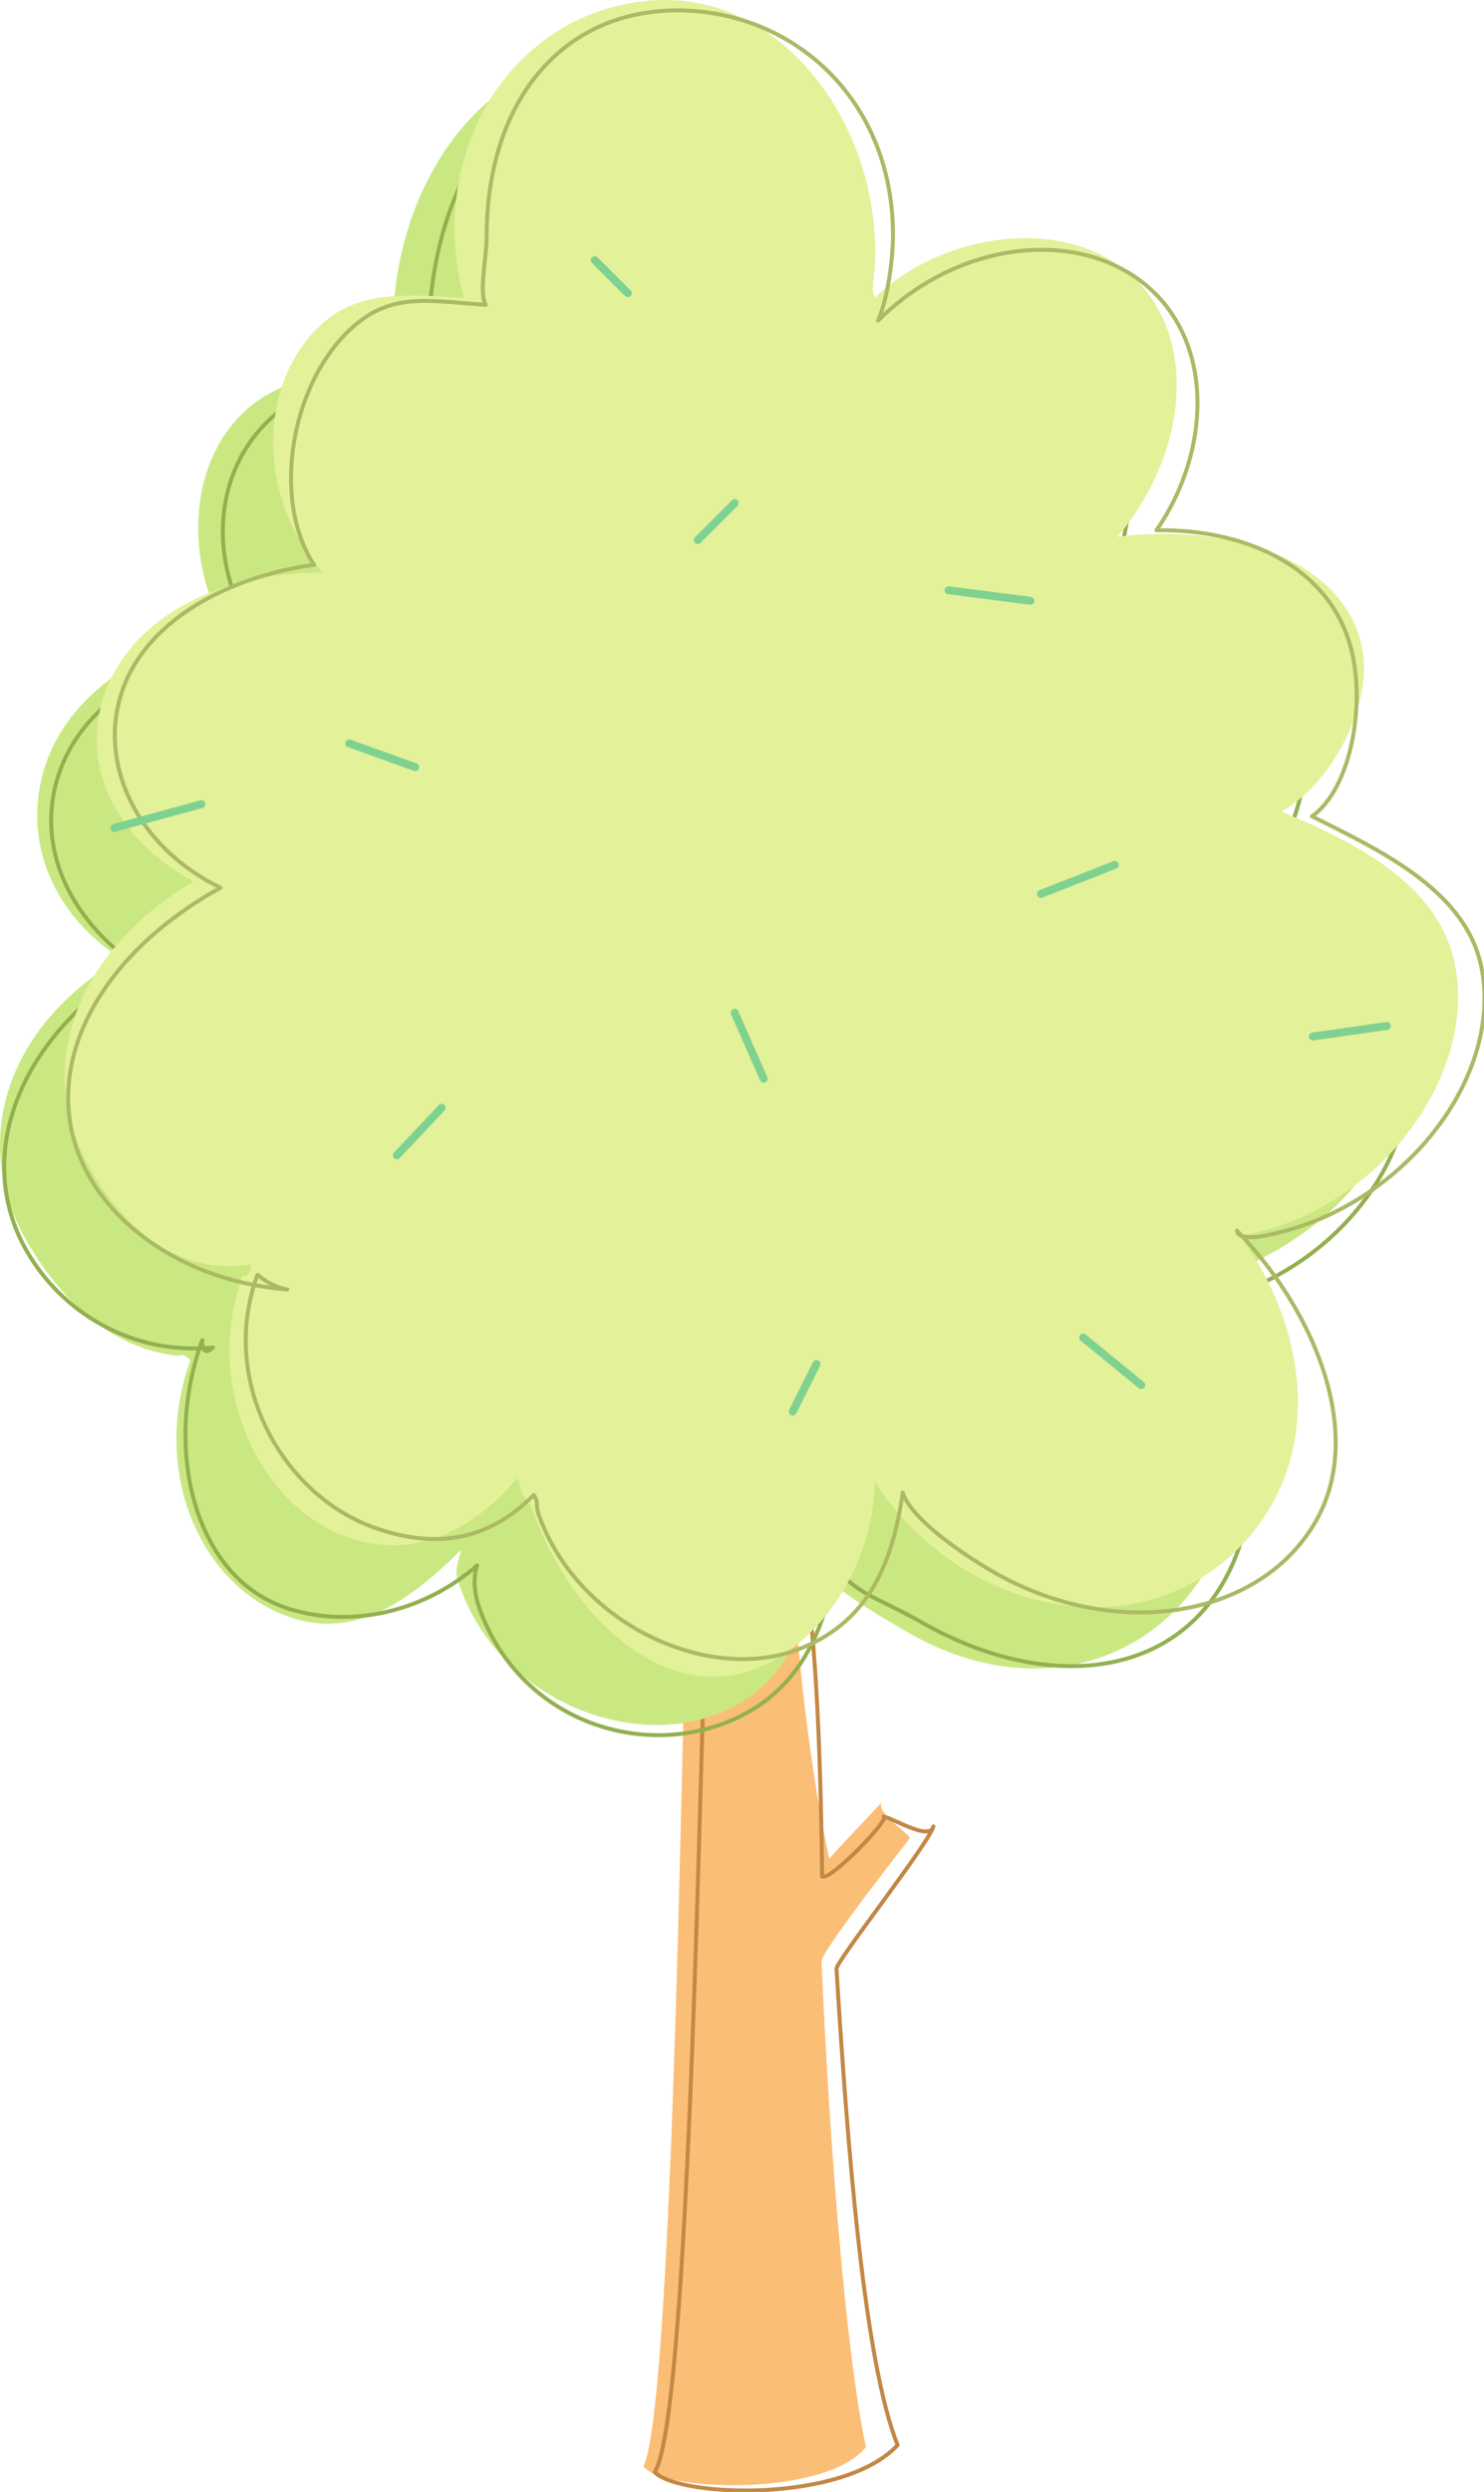
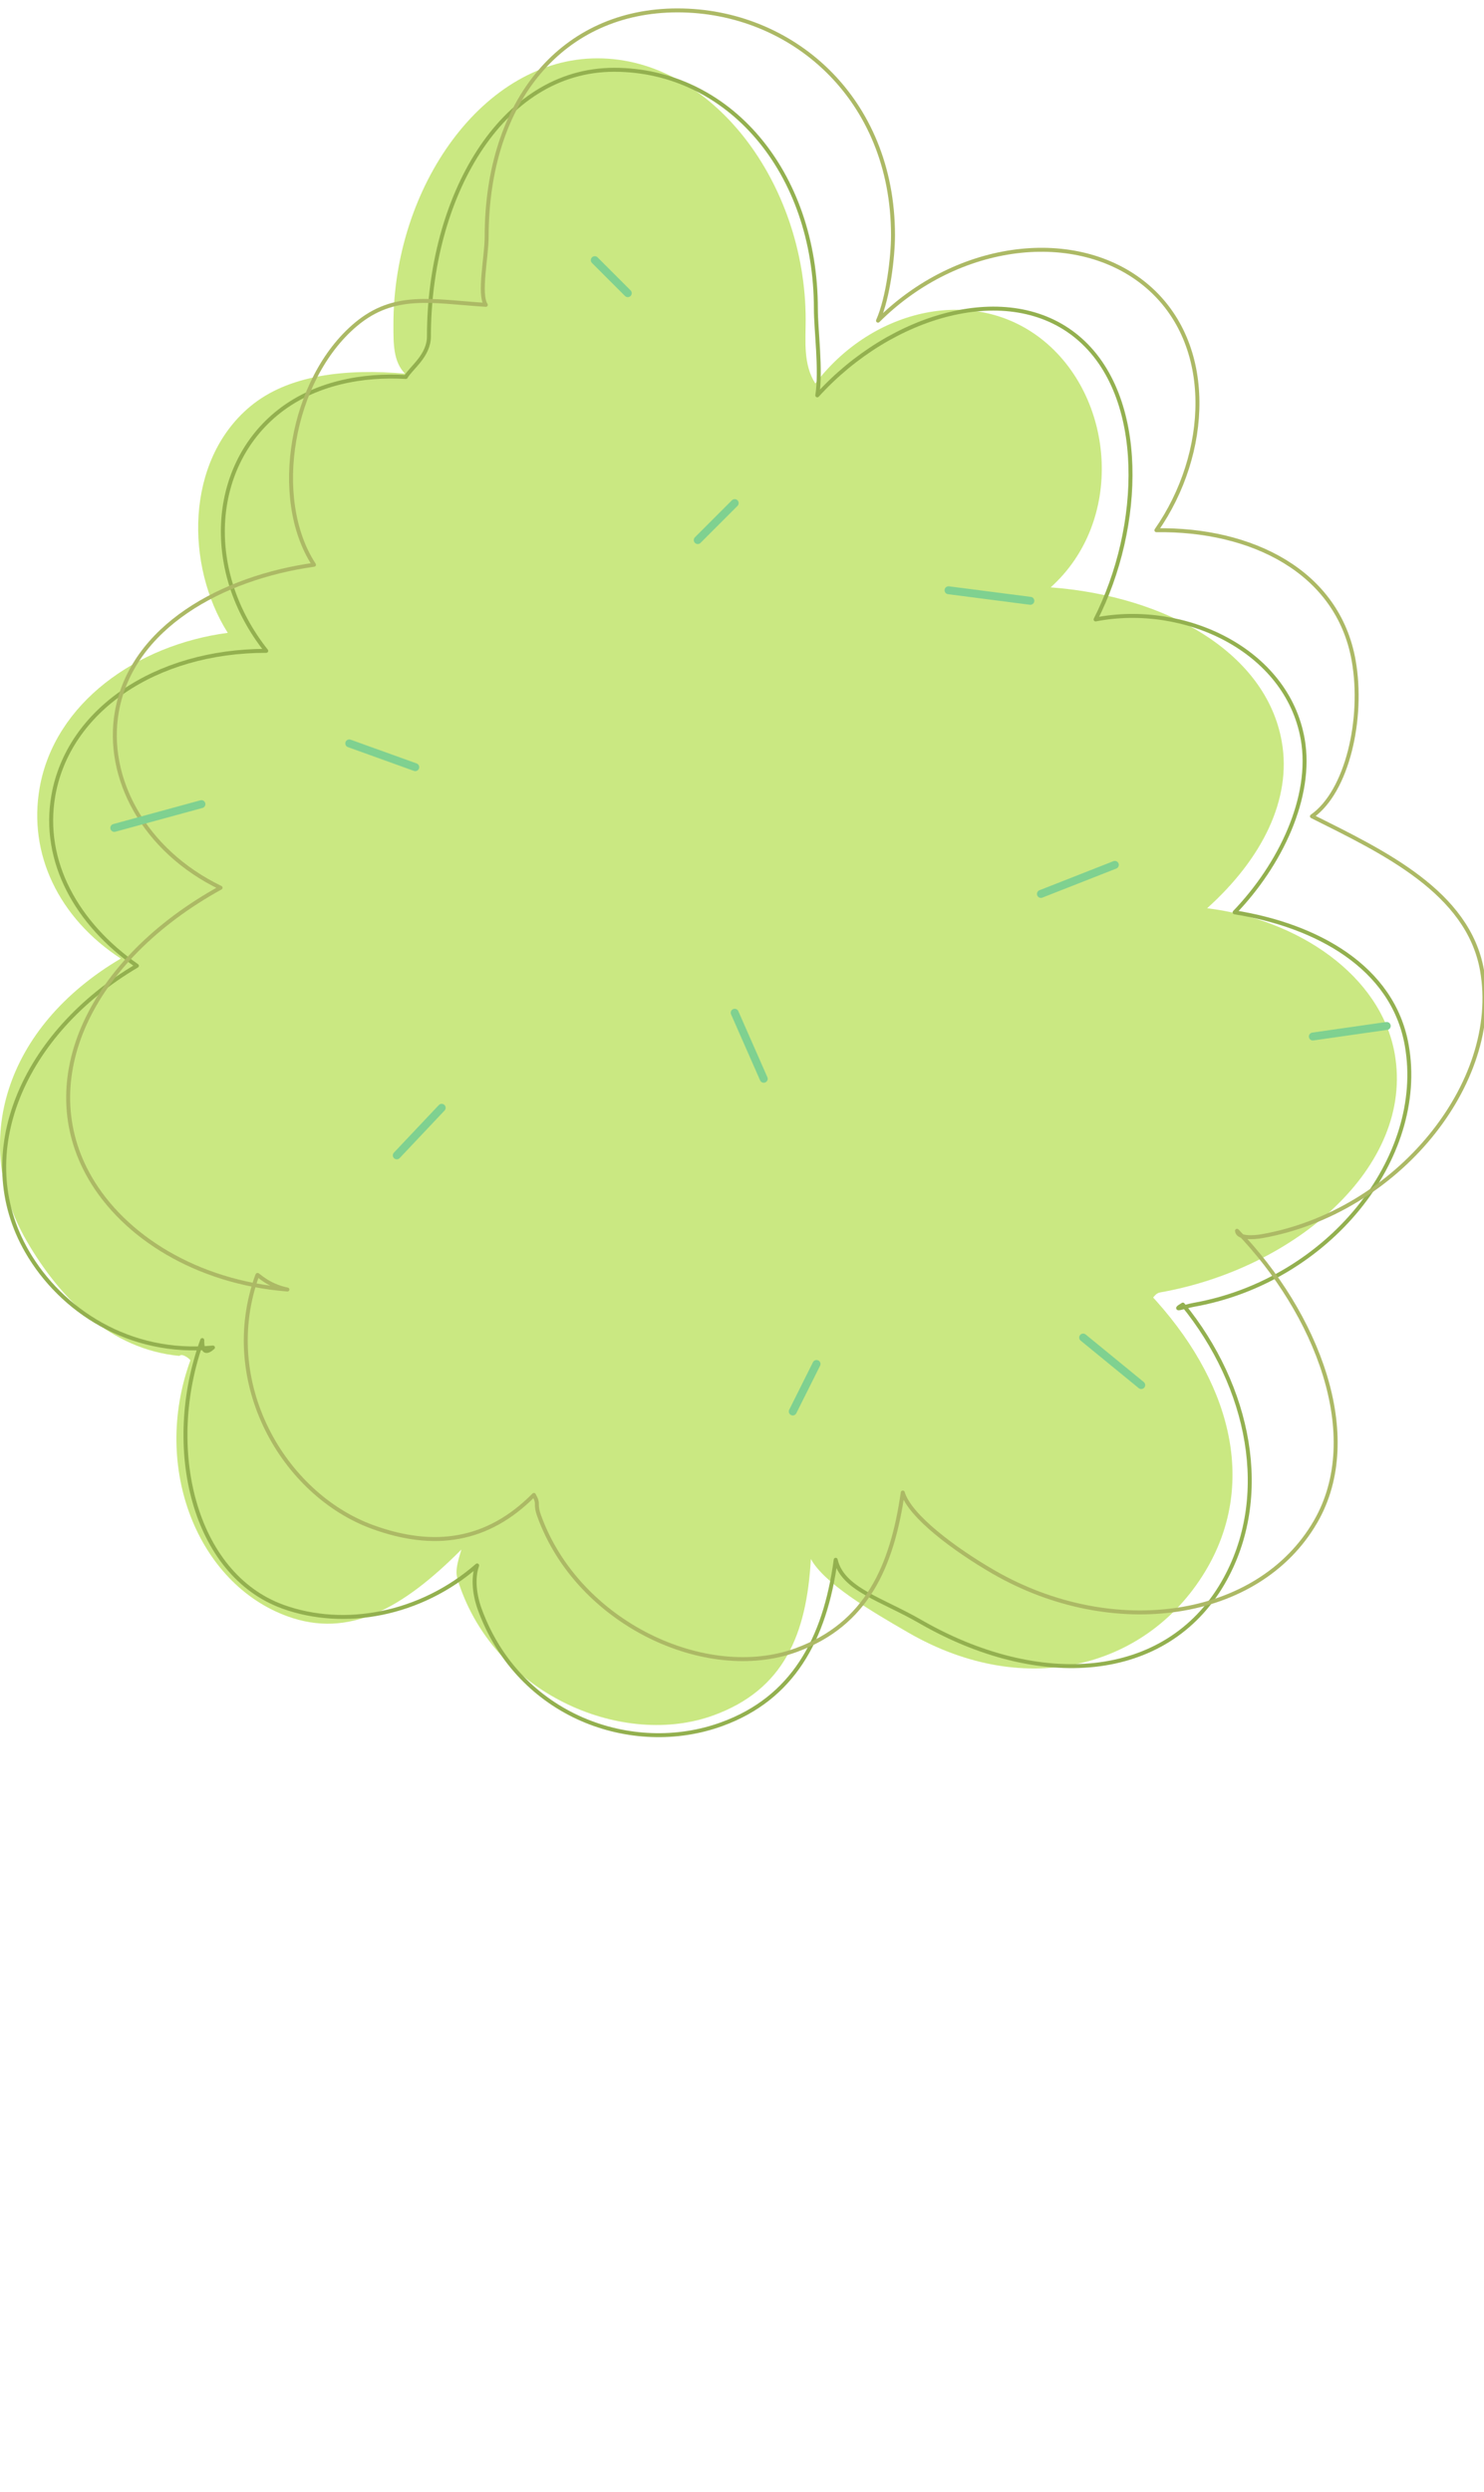
<svg xmlns="http://www.w3.org/2000/svg" width="242.574" height="407.23">
  <defs>
    <clipPath id="a">
-       <path d="M106 255h47v152.23h-47zm0 0" />
-     </clipPath>
+       </clipPath>
    <clipPath id="b">
      <path d="M10 1h232.422v271H10Zm0 0" />
    </clipPath>
  </defs>
-   <path fill="#fbbe76" d="M148.71 300.395c.352-.395-5.93-4.38-4.492-5.958-1.437 1.579-11.554 12.118-8.636 9.528-4.407-20.867-5.485-40.738-6.043-45.856-.047-1.406-17.715-1.32-17.106-4.199-.61 2.88-2.012 139.512-7.273 149.117 2.894 4.125 29.691 5.098 36.394-3.136-3.219-14.79-5.949-48.938-7.265-79.274-.77-.879 14.773-20.617 14.421-20.222" />
  <g clip-path="url(#a)" transform="translate(.152)">
-     <path fill="none" stroke="#c38845" stroke-linecap="round" stroke-linejoin="round" stroke-width=".647" d="M152.414 298.465c-.52 2.512-6.8-1.477-8.152-1.59 1.351.113-8.766 10.656-10.035 9.758-.215-22.559-1.293-42.43-3.09-50.45 1.191 1.497-16.48 1.583-15.465.157-1.016 1.426-2.418 138.058-8.817 147.652 4.032 4.137 30.832 5.11 39.715-4.418-5.398-13.496-8.133-47.644-9.992-77.828-.223-1.035 15.317-20.77 15.836-23.281zm0 0" />
-   </g>
+     </g>
  <path fill="#cae882" d="M227.98 172.207c-2.258-12.812-15.773-21.965-30.664-23.785 8.953-8.055 13.871-17.77 12.203-27.223-2.57-14.586-18.898-23.785-37.777-25.215 12.011-10.789 10.511-30.52-.895-40.09-11.281-9.464-28.172-5.57-37.57 6.778-2.012-3.117-1.582-6.957-1.582-10.39 0-22.423-15.352-42.75-34.035-42.75-18.684 0-33.352 21.05-33.352 43.472 0 3.18-.035 6.055 1.883 8.055-9.582-.84-19.07.14-25.34 5.402-10.602 8.894-10.562 25.996-3.621 36.957-14.898 1.969-28.309 11.473-30.746 25.309-1.902 10.793 3.082 21.27 13.258 27.918-19.008 11.207-24.614 30.16-15.407 46.109 5.551 9.613 13.84 17.773 24.993 18.824.464-.523 1.836.602 1.785.742-6.39 17.559 1.234 36.485 15.867 41.809 10.016 3.644 18.789-1.215 28.441-10.91-1.168 3.75-.925 4.168-.105 6.426 6.394 17.554 26.683 25.996 41.312 20.671 11.536-4.199 15.235-13.28 15.914-25.554 2.184 3.976 9.633 8.398 15.934 12.035 19.418 11.21 39.531 5.598 48.871-10.586 8.113-14.05 3.88-30.68-9.57-44.95.57 2.157.531.177 1.863-.058 22.082-3.894 41.586-20.594 38.34-38.996" />
  <path fill="none" stroke="#93b04f" stroke-linecap="round" stroke-linejoin="round" stroke-width=".647" d="M229.949 170.824c-2.258-12.812-14.758-19.605-28.14-21.734 7.448-7.746 12.796-18.852 11.132-28.3-2.574-14.59-19.336-22.4-33.856-19.563 7.657-15.055 8.489-36.512-2.921-46.082-11.282-9.465-30.504-3.844-42.57 9.464.66-4.078-.231-10.703-.231-14.136 0-22.422-14.285-39.07-32.973-39.07-18.683 0-30.277 21.128-30.277 43.55 0 3.18-2.852 5.082-3.778 6.652-6.738-.41-15.035.844-21.304 6.106-10.598 8.894-11.758 25.723-1.512 38.648-18.203.004-32.352 9.782-34.793 23.621-1.902 10.79 3.824 20.993 13.652 27.844-18.656 11.004-27.168 30.754-17.96 46.7 5.55 9.617 16.746 16.98 30.39 15.683-2.027 1.824-1.695-1.355-1.75-1.215-6.387 17.559-1.46 38.238 13.172 43.563 10.016 3.644 22.527 1.336 31.762-6.739-.75 2.13-.399 4.891.422 7.149 6.39 17.555 24.941 24.117 39.574 18.789 11.527-4.195 16.86-13.742 18.613-26.863 1.113 4.824 7.48 6.433 13.781 10.07 19.422 11.21 40.211 9.855 49.555-6.328 8.113-14.051 4.277-32.125-6.586-45.442-2.02 1.204.387.286 1.715.051 22.082-3.894 38.129-24.015 34.883-42.418zm0 0" />
-   <path fill="#e3f199" d="M237.914 158.137c-2.258-12.813-14.743-19.86-28.45-25.504 7.77-4.227 14.922-16.934 13.254-26.387-2.57-14.59-21.133-20.793-40.015-18.543 12.015-14.469 13.07-33.617 1.66-43.187-11.278-9.465-30.723-6.153-41.336 4.101-.797-1.023.05-3.699.05-7.133C143.078 19.062 127.555 0 108.872 0 90.187 0 74.28 15.336 74.28 37.758c0 3.18.957 9.34 1.515 10.898-8.222-.398-16.39-1.426-22.66 3.836-10.597 8.895-11.883 28.004-.308 41.11-19.532-.176-34.227 9.543-36.668 23.382-1.903 10.793 4.37 21.051 15.468 27.063-19.93 11.844-26.046 31.082-16.84 47.027 5.551 9.617 14.352 17.492 26.305 15.543-.336 2.477-1.41 1.809-1.46 1.95-6.391 17.558 2.406 37.273 17.038 42.597 10.016 3.649 20.063-.215 27.977-9.762.57 3.606 1.617 3.278 2.437 5.532 6.391 17.558 21.383 31.25 36.016 25.921 11.531-4.195 19.727-17.785 19.918-30.777 2.672 4.7 8.926 11.129 15.227 14.77 19.421 11.207 40.171 5.43 49.511-10.754 8.114-14.051 4.434-32.524-6.574-46.117-1.871 1.476.246 2.25 1.578 2.015 22.078-3.894 38.399-25.453 35.153-43.855" />
  <g clip-path="url(#b)" transform="translate(.152)">
    <path fill="none" stroke="#acb965" stroke-linecap="round" stroke-linejoin="round" stroke-width=".647" d="M242.102 158.586c-2.262-12.813-16.098-19.332-27.805-25.191 5.773-4.012 8.492-15.985 6.824-25.434-2.57-14.59-16.7-21.531-32.246-21.313 8.68-12.437 9.754-30.425-1.652-40-11.282-9.46-30.75-7.308-43.856 5.754 1.7-3.832 2.45-10.523 2.45-13.957 0-22.422-16.54-36.746-35.227-36.746-18.684 0-31.195 14.614-31.195 37.035 0 3.18-1.32 9.336-.137 11.086-8.852-.59-14.977-2.058-21.242 3.2-10.602 8.894-13.93 28.453-6.844 39.273-15.043 2.105-29.781 10.164-32.223 24.004-1.902 10.793 4.414 22.71 16.95 28.773-21.364 11.797-30.555 31.438-21.352 47.383 5.555 9.617 17.43 17.09 32.285 18.277-3.238-.66-4.863-2.527-4.914-2.382-6.39 17.558 4.23 35.87 18.86 41.195 10.019 3.645 18.792 2.383 26.34-5.25.937 1.691.07 1.25.89 3.508 6.39 17.554 27.32 27.191 41.953 21.863 11.531-4.195 15.7-13.617 17.453-25.762 1.113 3.852 8.54 9.356 14.84 12.993 19.418 11.21 43.305 7.933 52.648-8.25 8.114-14.051.125-34.098-12.851-47.516.094 1.3 2.738 1.117 4.07.883 22.078-3.895 39.227-25.028 35.98-43.426zm0 0" />
  </g>
  <path fill="none" stroke="#7fd190" stroke-linecap="round" stroke-linejoin="round" stroke-width="1.295" d="m97.222 42.516 5.395 5.394m11.433 40.348 6.043-6.043M57.09 121.484l10.788 3.883m87.168-28.91 13.375 1.727M120.093 165.5l4.746 10.79m45.309-30.208 12.082-4.746M72.195 181.035l-7.336 7.77M32.925 131.41l-14.242 3.883m114.785 87.602-3.883 7.765m47.469-12.082 9.492 7.766m28.051-56.961 12.082-1.727" />
</svg>